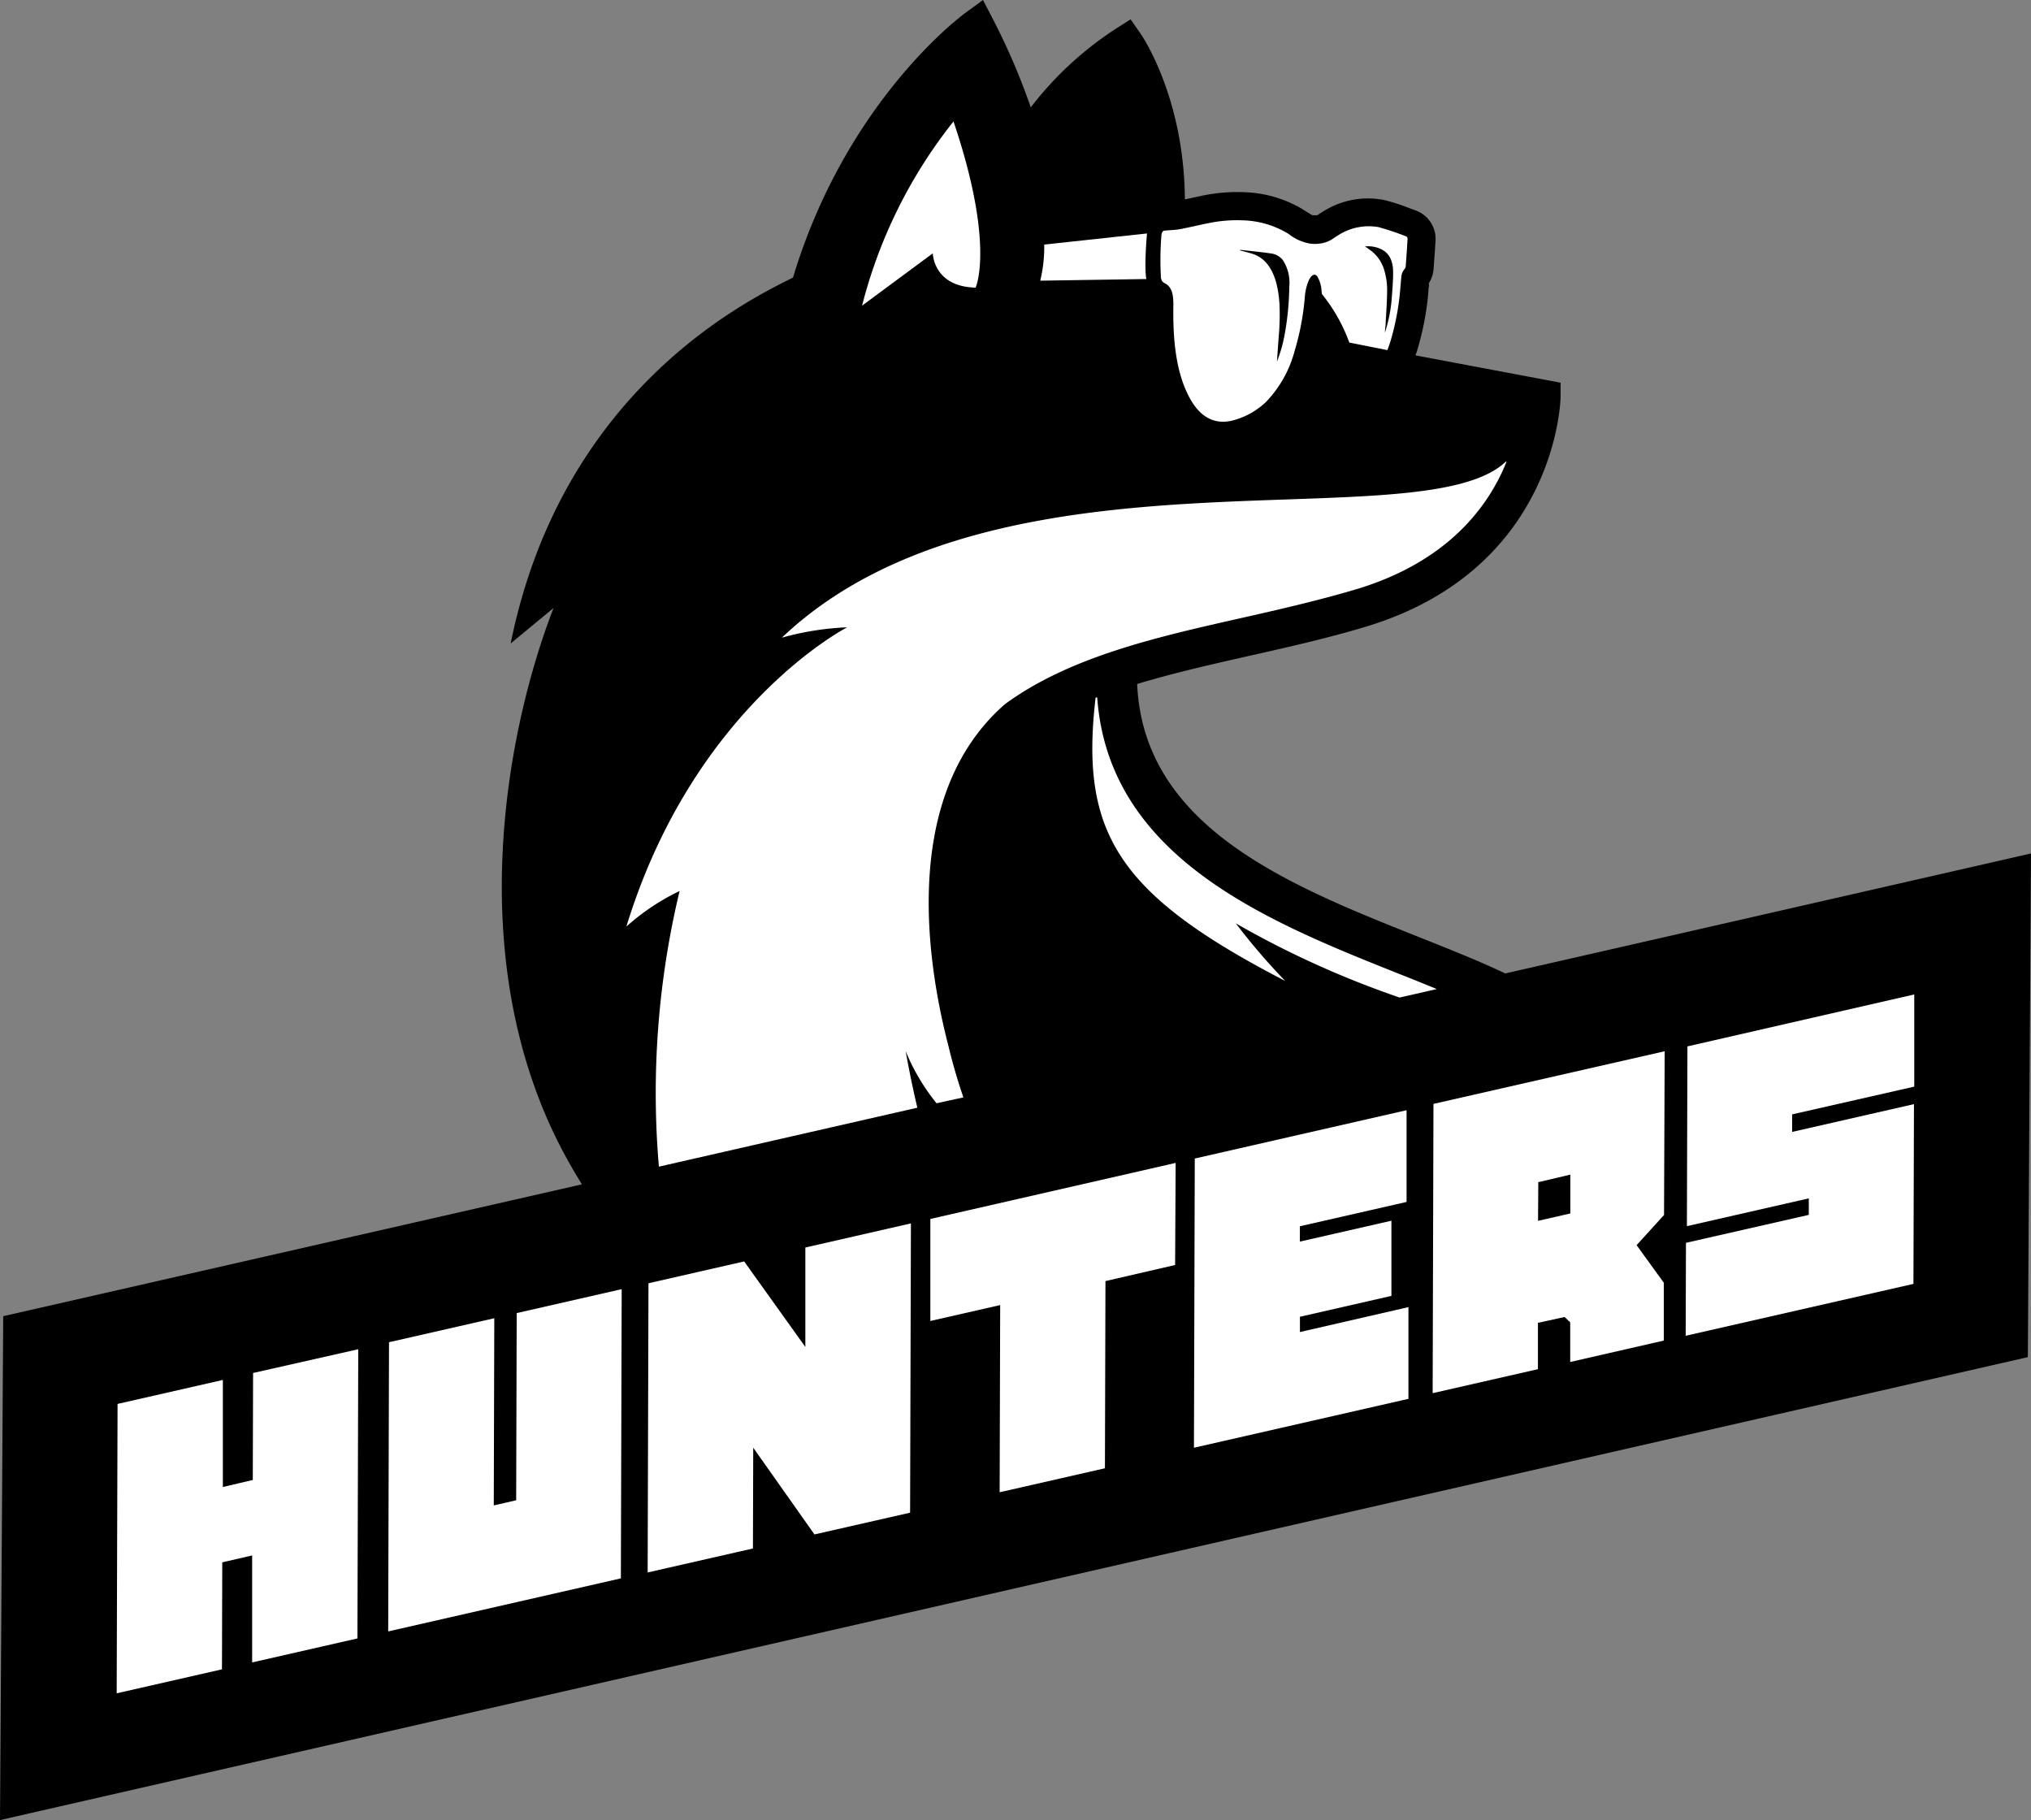
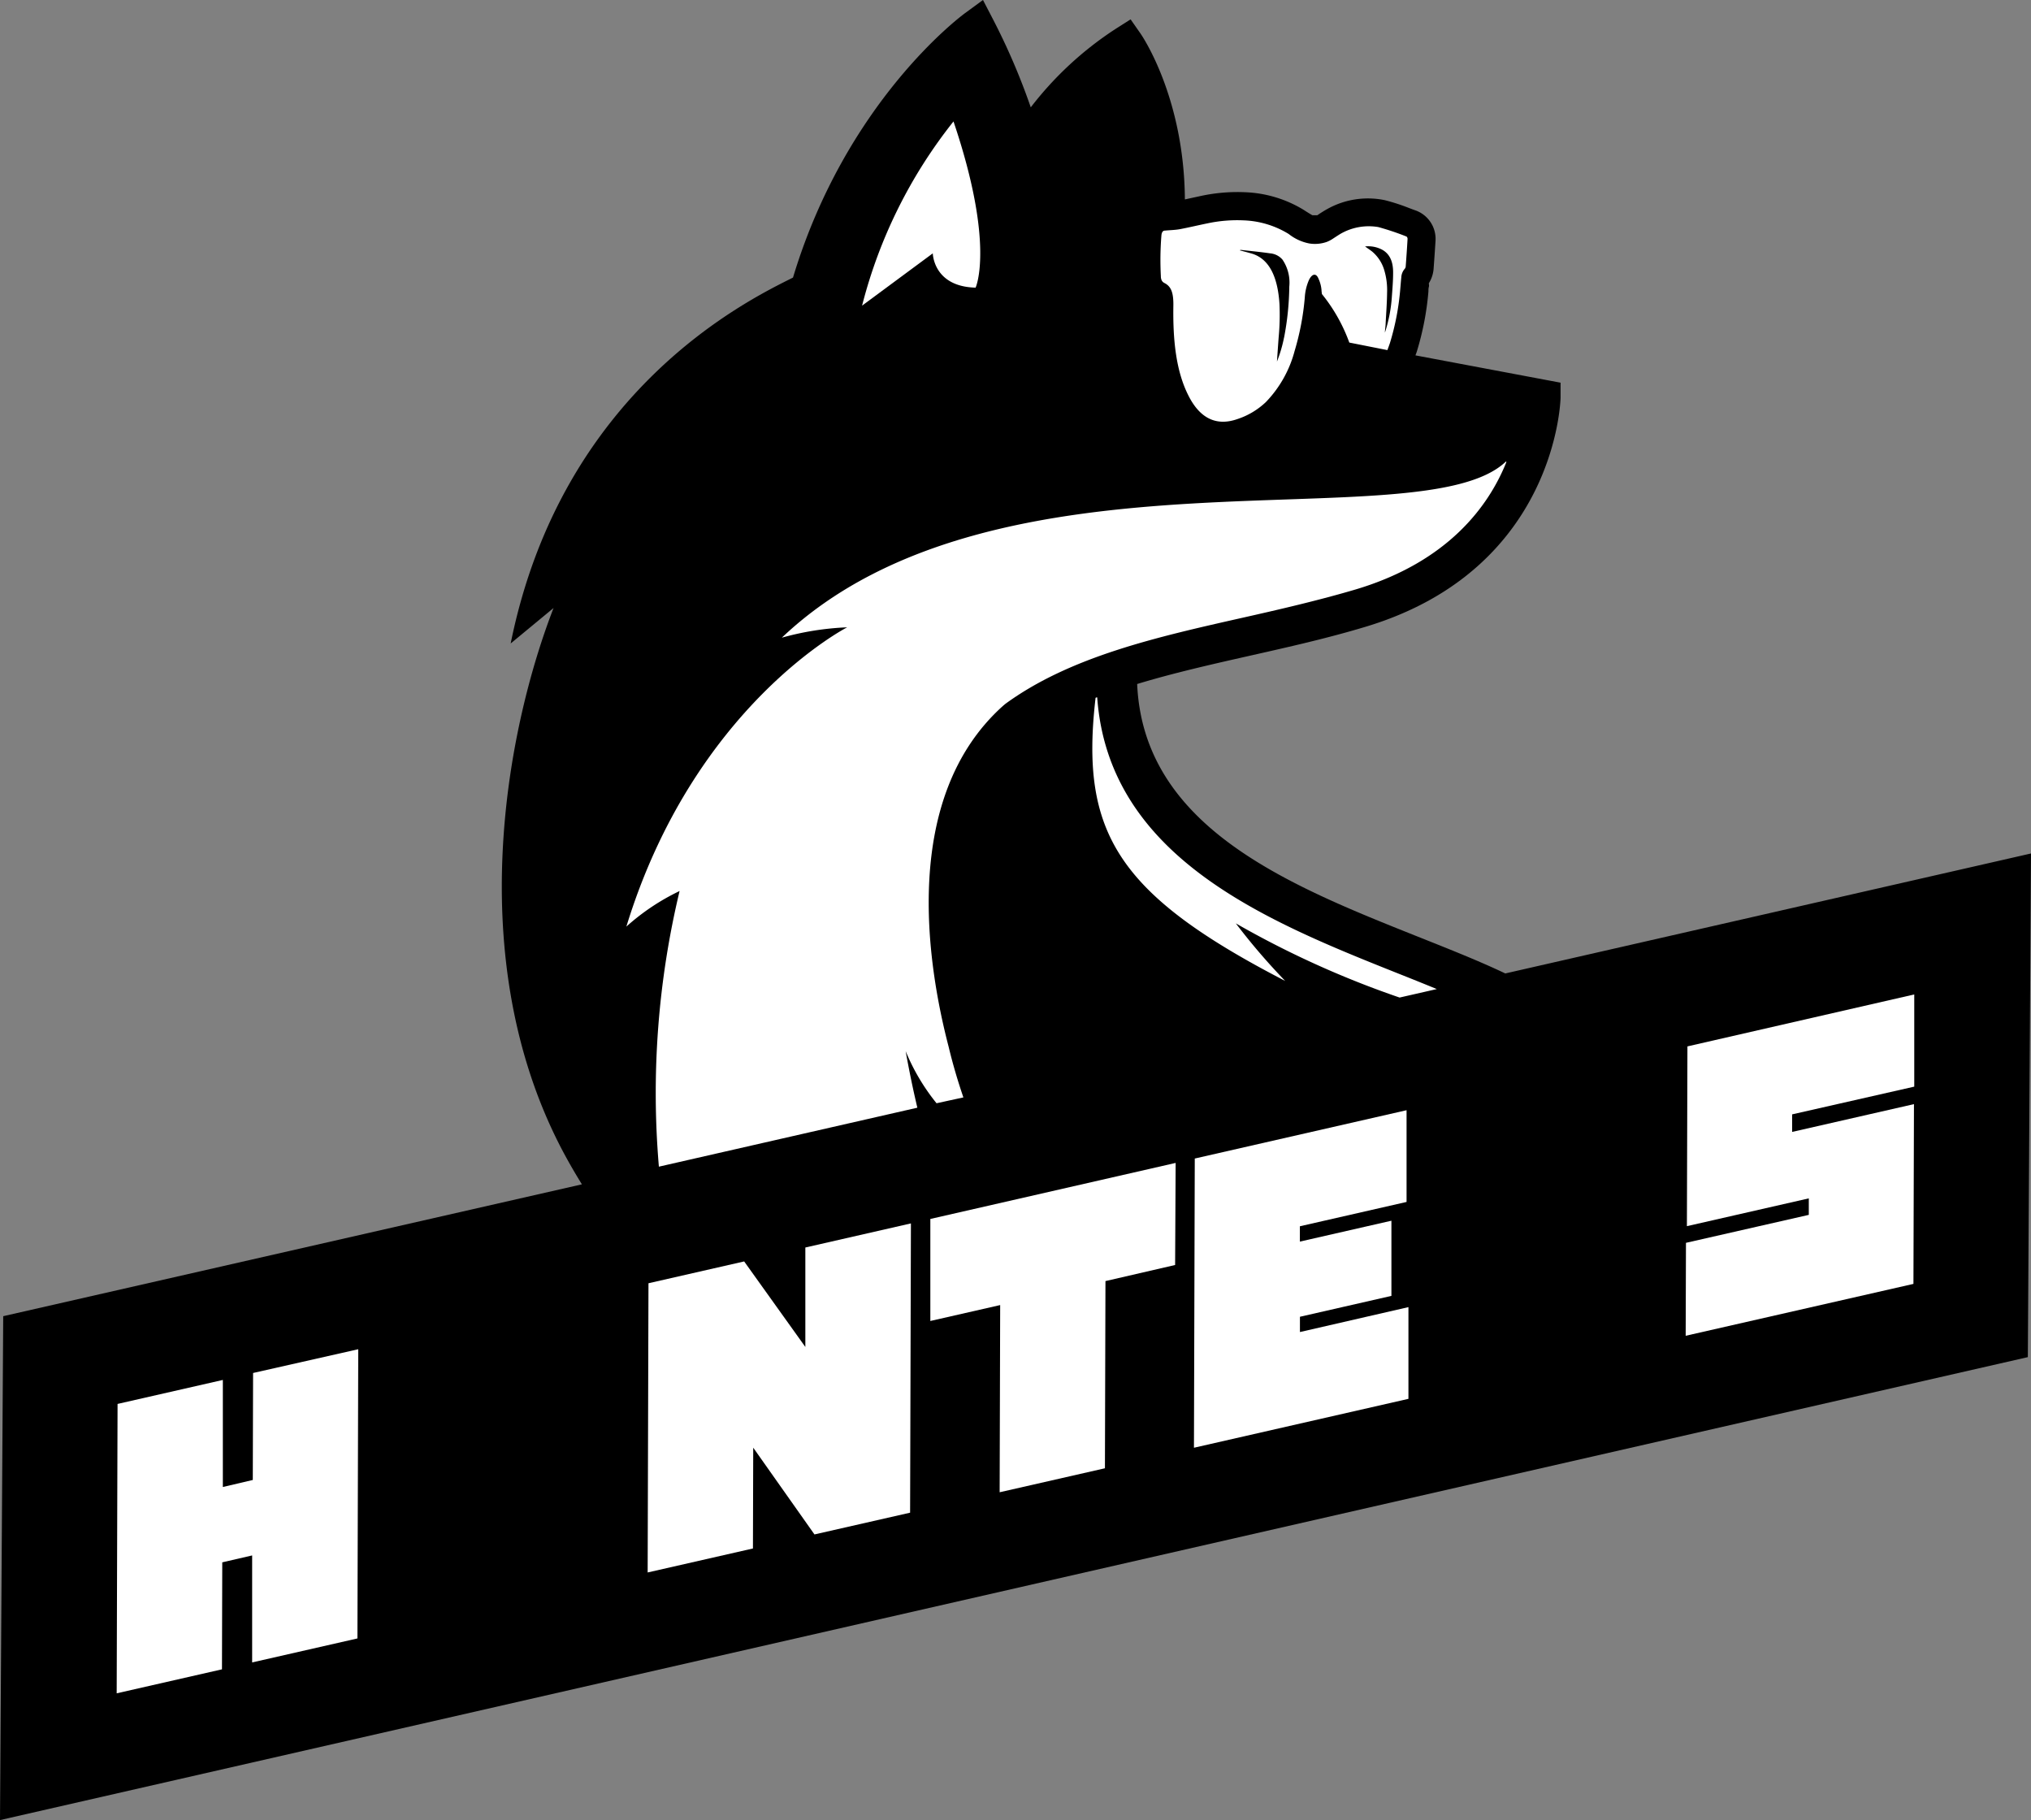
<svg xmlns="http://www.w3.org/2000/svg" data-bbox="0 0 347.24 311.14" viewBox="0 0 347.24 311.14" data-type="color">
  <rect x="0" y="0" width="347.24" height="311.14" fill="#808080" stroke="none" />
  <g>
    <path d="M257.36 166.41c-4.41-2.1-9.45-4.1-15-6.31-22-8.77-46.86-18.68-47.94-43.17 5.95-1.81 12.37-3.28 19.07-4.79s13.37-3 20-5c32.67-9.83 33.31-38.86 33.32-39.15v-2.57L242 60.75c.07-.2.15-.4.22-.61a48.75 48.75 0 0 0 2-10.34c0-.25 0-.5.07-.74s0-.42 0-.64a5.44 5.44 0 0 0 .81-2.42c.12-1.61.23-3.21.33-4.81a5.17 5.17 0 0 0-3.36-5.2c-.41-.14-.82-.3-1.22-.45a33.46 33.46 0 0 0-4.13-1.33 14.25 14.25 0 0 0-9.72 1.48l-.34.19c-.5.3-1 .61-1.44.92h-.83c-.22-.11-.68-.4-1-.6l-.53-.34a20.72 20.72 0 0 0-10-3 29.66 29.66 0 0 0-7.37.6l-1.8.39-1.11.24c-.12-17.39-7.28-27.92-7.61-28.39l-1.67-2.39L190.64 5a58.55 58.55 0 0 0-14.41 13.35 112.7 112.7 0 0 0-6.56-15.25L168.06 0 165 2.24c-.85.63-20.38 15.21-29.42 45.21-7.25 3.65-39.44 18.89-48.27 62.55l7.33-6.06c-8.2 21.18-15.44 59.89 1.22 92.16 1.13 2.18 2.35 4.3 3.63 6.36L.55 225 0 311.14 346.7 232l.54-86.1Z" fill="#000000" data-color="1" />
    <path d="M166.8 49.17s3.37-7.26-3.78-28.41a83.75 83.75 0 0 0-15.63 31.49l12.09-8.94s.08 5.69 7.32 5.86Z" fill="#ffffff" data-color="2" />
    <path d="M225.41 47.61a5.84 5.84 0 0 1 .53 2c0 .23.05.44.07.66a28.69 28.69 0 0 1 4.68 8.29l6.51 1.29c.15-.4.3-.8.44-1.22a43.63 43.63 0 0 0 1.77-9.31c.06-.63.1-1.26.17-1.89a2.39 2.39 0 0 1 .59-1.48.7.7 0 0 0 .16-.36c.12-1.59.23-3.17.32-4.75a.52.52 0 0 0-.17-.4 46.25 46.25 0 0 0-4.82-1.62 9.66 9.66 0 0 0-6.52 1.18c-.44.27-.88.56-1.29.83a5.35 5.35 0 0 1-1 .52 6.07 6.07 0 0 1-3 .27 8.14 8.14 0 0 1-3.52-1.62 15.79 15.79 0 0 0-7.72-2.33 24.32 24.32 0 0 0-6.16.51c-1.58.32-3.16.7-4.74 1-.85.15-1.69.16-2.53.24-.39 0-.58.31-.62.9a52.36 52.36 0 0 0-.09 6.85c0 .64.2 1 .61 1.21 1.18.59 1.56 1.71 1.53 3.86-.09 5.73.41 11.09 2.56 15.35 2 4 4.84 5.27 8.33 4.07a12.92 12.92 0 0 0 4.93-2.93 19.88 19.88 0 0 0 4.91-8.73 44.82 44.82 0 0 0 1.74-9.15 8.78 8.78 0 0 1 .67-2.89c.52-1.16 1.25-1.35 1.66-.35Zm10.94-4.9c1.14.65 1.86 1.85 1.83 3.95 0 1.32-.11 2.64-.21 4a25.19 25.19 0 0 1-1.19 6.2c0-.44.08-.88.11-1.32.09-1.84.24-3.69.26-5.5a11.88 11.88 0 0 0-.49-3.88 6.57 6.57 0 0 0-2.07-3.16c-.37-.29-.75-.54-1.21-.87a5.09 5.09 0 0 1 2.97.58Zm-16.82 15a23.16 23.16 0 0 1-1.21 4.1c.1-1.44.19-2.78.29-4.12a41.19 41.19 0 0 0 .14-5.76c-.31-4.71-1.8-7.72-4.77-8.59-.66-.19-1.32-.36-2-.54a.2.2 0 0 1 .18-.08c1.66.19 3.33.35 5 .59a3.11 3.11 0 0 1 2.11 1.08 7 7 0 0 1 1.16 4.61 48.48 48.48 0 0 1-.9 8.75Z" fill="#ffffff" data-color="2" />
-     <path d="m196.1 39.91-17.57 1.9a24.17 24.17 0 0 1-.68 6.17L196 47.7s-.43-1.39.1-7.79Z" fill="#ffffff" data-color="2" />
    <path d="m112.65 199.44 44.19-10.08c-.74-3.11-1.4-6.32-2-9.67a35.69 35.69 0 0 0 5.28 8.91l4.59-1c-.85-2.49-1.75-5.42-2.53-8.69-3.67-14.07-8.22-42.53 9.31-58.25l.39-.33c11.12-8.11 25.94-11.43 40.48-14.71 6.46-1.45 13.15-3 19.5-4.88 15.73-4.72 22.66-14.23 25.67-21.71v-.12c0-.03-.08 0-.08 0-14.48 13.86-87-4.8-123.78 30.1a48.67 48.67 0 0 1 11.17-1.77s-26.17 13.4-37.75 51.16a38.16 38.16 0 0 1 9.1-6.08 148.13 148.13 0 0 0-3.54 47.12Z" fill="#ffffff" data-color="2" />
    <path d="m61.25 230.65-.14 49.44-18 4.1V265.9L38 267.08l-.05 18.29-18 4.1.15-49.47 18-4.1v18.3l5.12-1.2.05-18.29Z" fill="#ffffff" data-color="2" />
-     <path d="m106.29 220.38-.14 49.44-39.78 9.07.14-49.44 18-4.1-.09 32 3.83-.88.09-32Z" fill="#ffffff" data-color="2" />
    <path d="m155.74 209.14-.14 49.45-16.35 3.72-10.47-14.83-.05 17.23-18 4.1.14-49.44 16.36-3.73 10.46 14.62v-17Z" fill="#ffffff" data-color="2" />
    <path d="M200.91 216.25 189 219l-.09 32-18 4.1.09-32-11.94 2.72v-17.44L201 198.8Z" fill="#ffffff" data-color="2" />
    <path d="M240.8 223.45v15.68l-36.67 8.36.14-49.44 36.21-8.26v15.68l-18.24 4.16v2.62l15.65-3.57v12.85l-15.64 3.57v2.61Z" fill="#ffffff" data-color="2" />
-     <path d="m284.5 207.7-4.69 5.16 4.65 6.42v9.89l-16 3.66v-6.78a.35.35 0 0 1-.1-.12.3.3 0 0 0-.16-.11l-.46-.46-.25-.22-4.55 1v7.92l-18 4.1.14-49.45 39.53-9Zm-21.54 1 5.52-1.26v-6.64l-5.48 1.29Z" fill="#ffffff" data-color="2" />
    <path d="M306.4 190.5v3l20.83-4.75-.09 30.73-38.94 8.87.05-15.89 21-4.78v-2.82l-20.84 4.75.09-30.73 38.78-8.88v15.76Z" fill="#ffffff" data-color="2" />
-     <path d="M219.73 167.69a109.76 109.76 0 0 1-8.44-9.84 161.55 161.55 0 0 0 28 12.68l6.36-1.45q-3.19-1.31-6.5-2.62c-22.27-8.88-49.6-19.77-51.56-47.24h-.12l-.16.07c-2.67 22.98 3.69 33.55 32.42 48.4Z" fill="#ffffff" data-color="2" />
+     <path d="M219.73 167.69a109.76 109.76 0 0 1-8.44-9.84 161.55 161.55 0 0 0 28 12.68l6.36-1.45q-3.19-1.31-6.5-2.62c-22.27-8.88-49.6-19.77-51.56-47.24h-.12l-.16.07c-2.67 22.98 3.69 33.55 32.42 48.4" fill="#ffffff" data-color="2" />
  </g>
</svg>